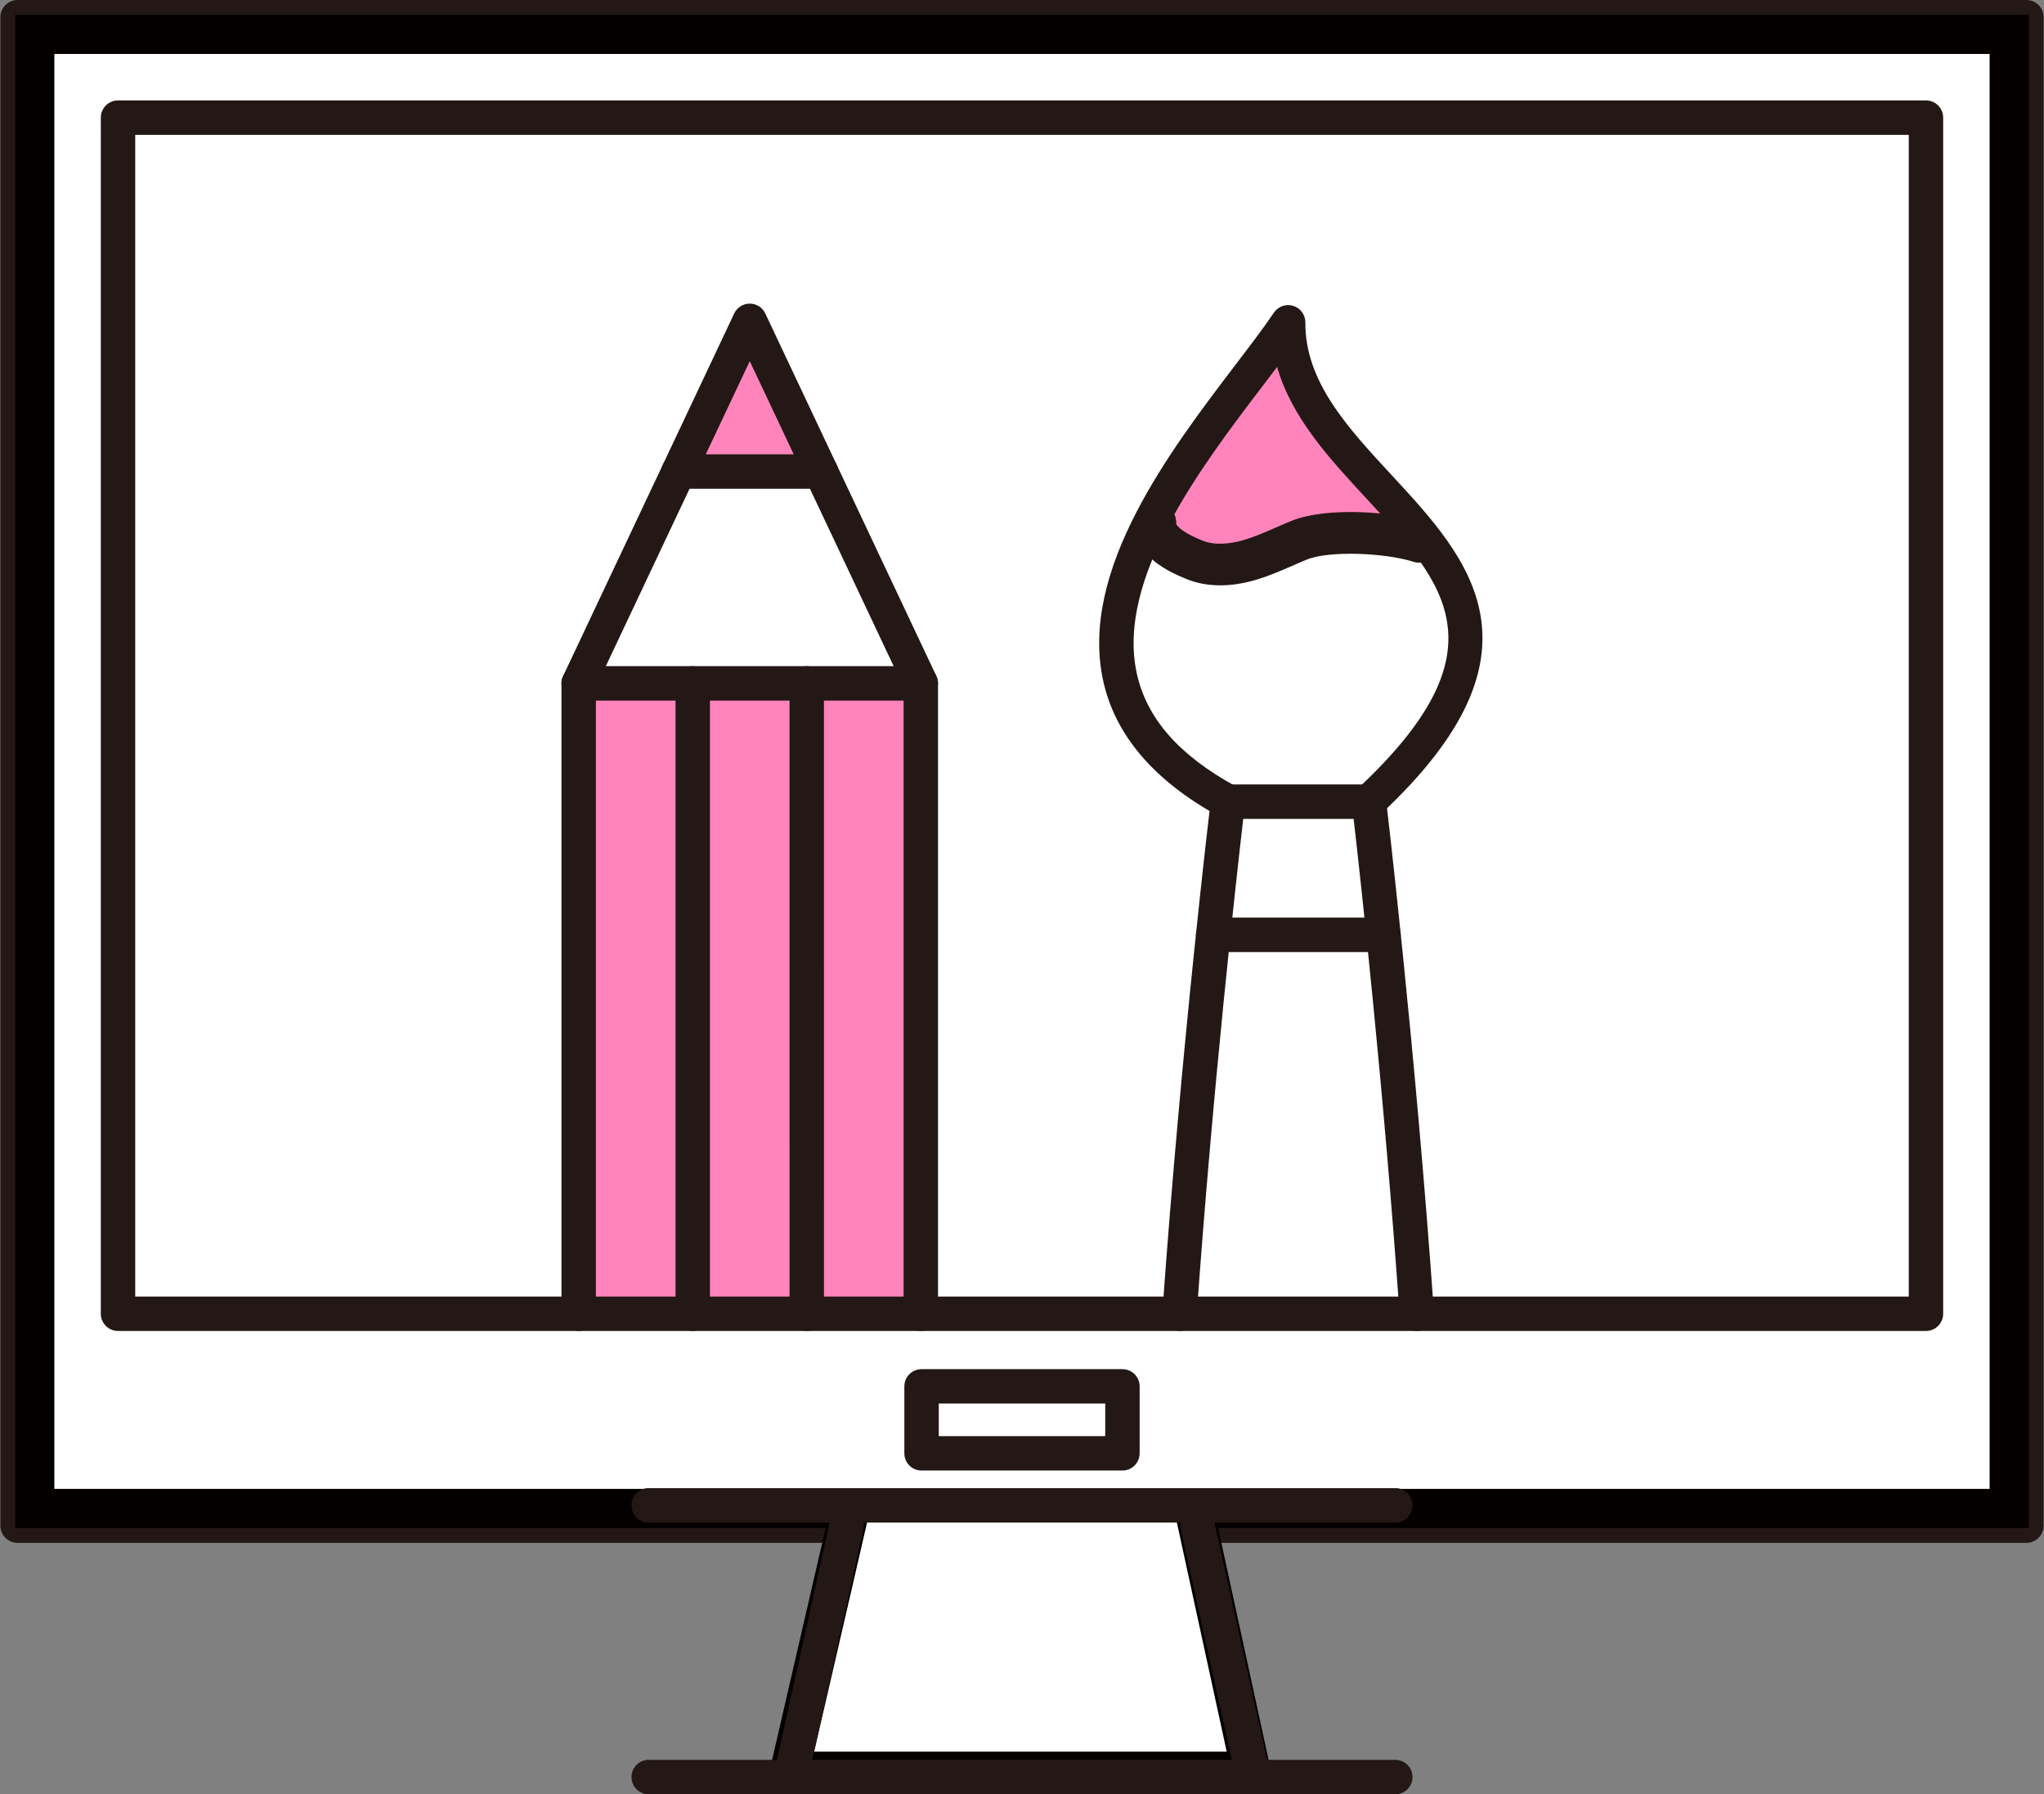
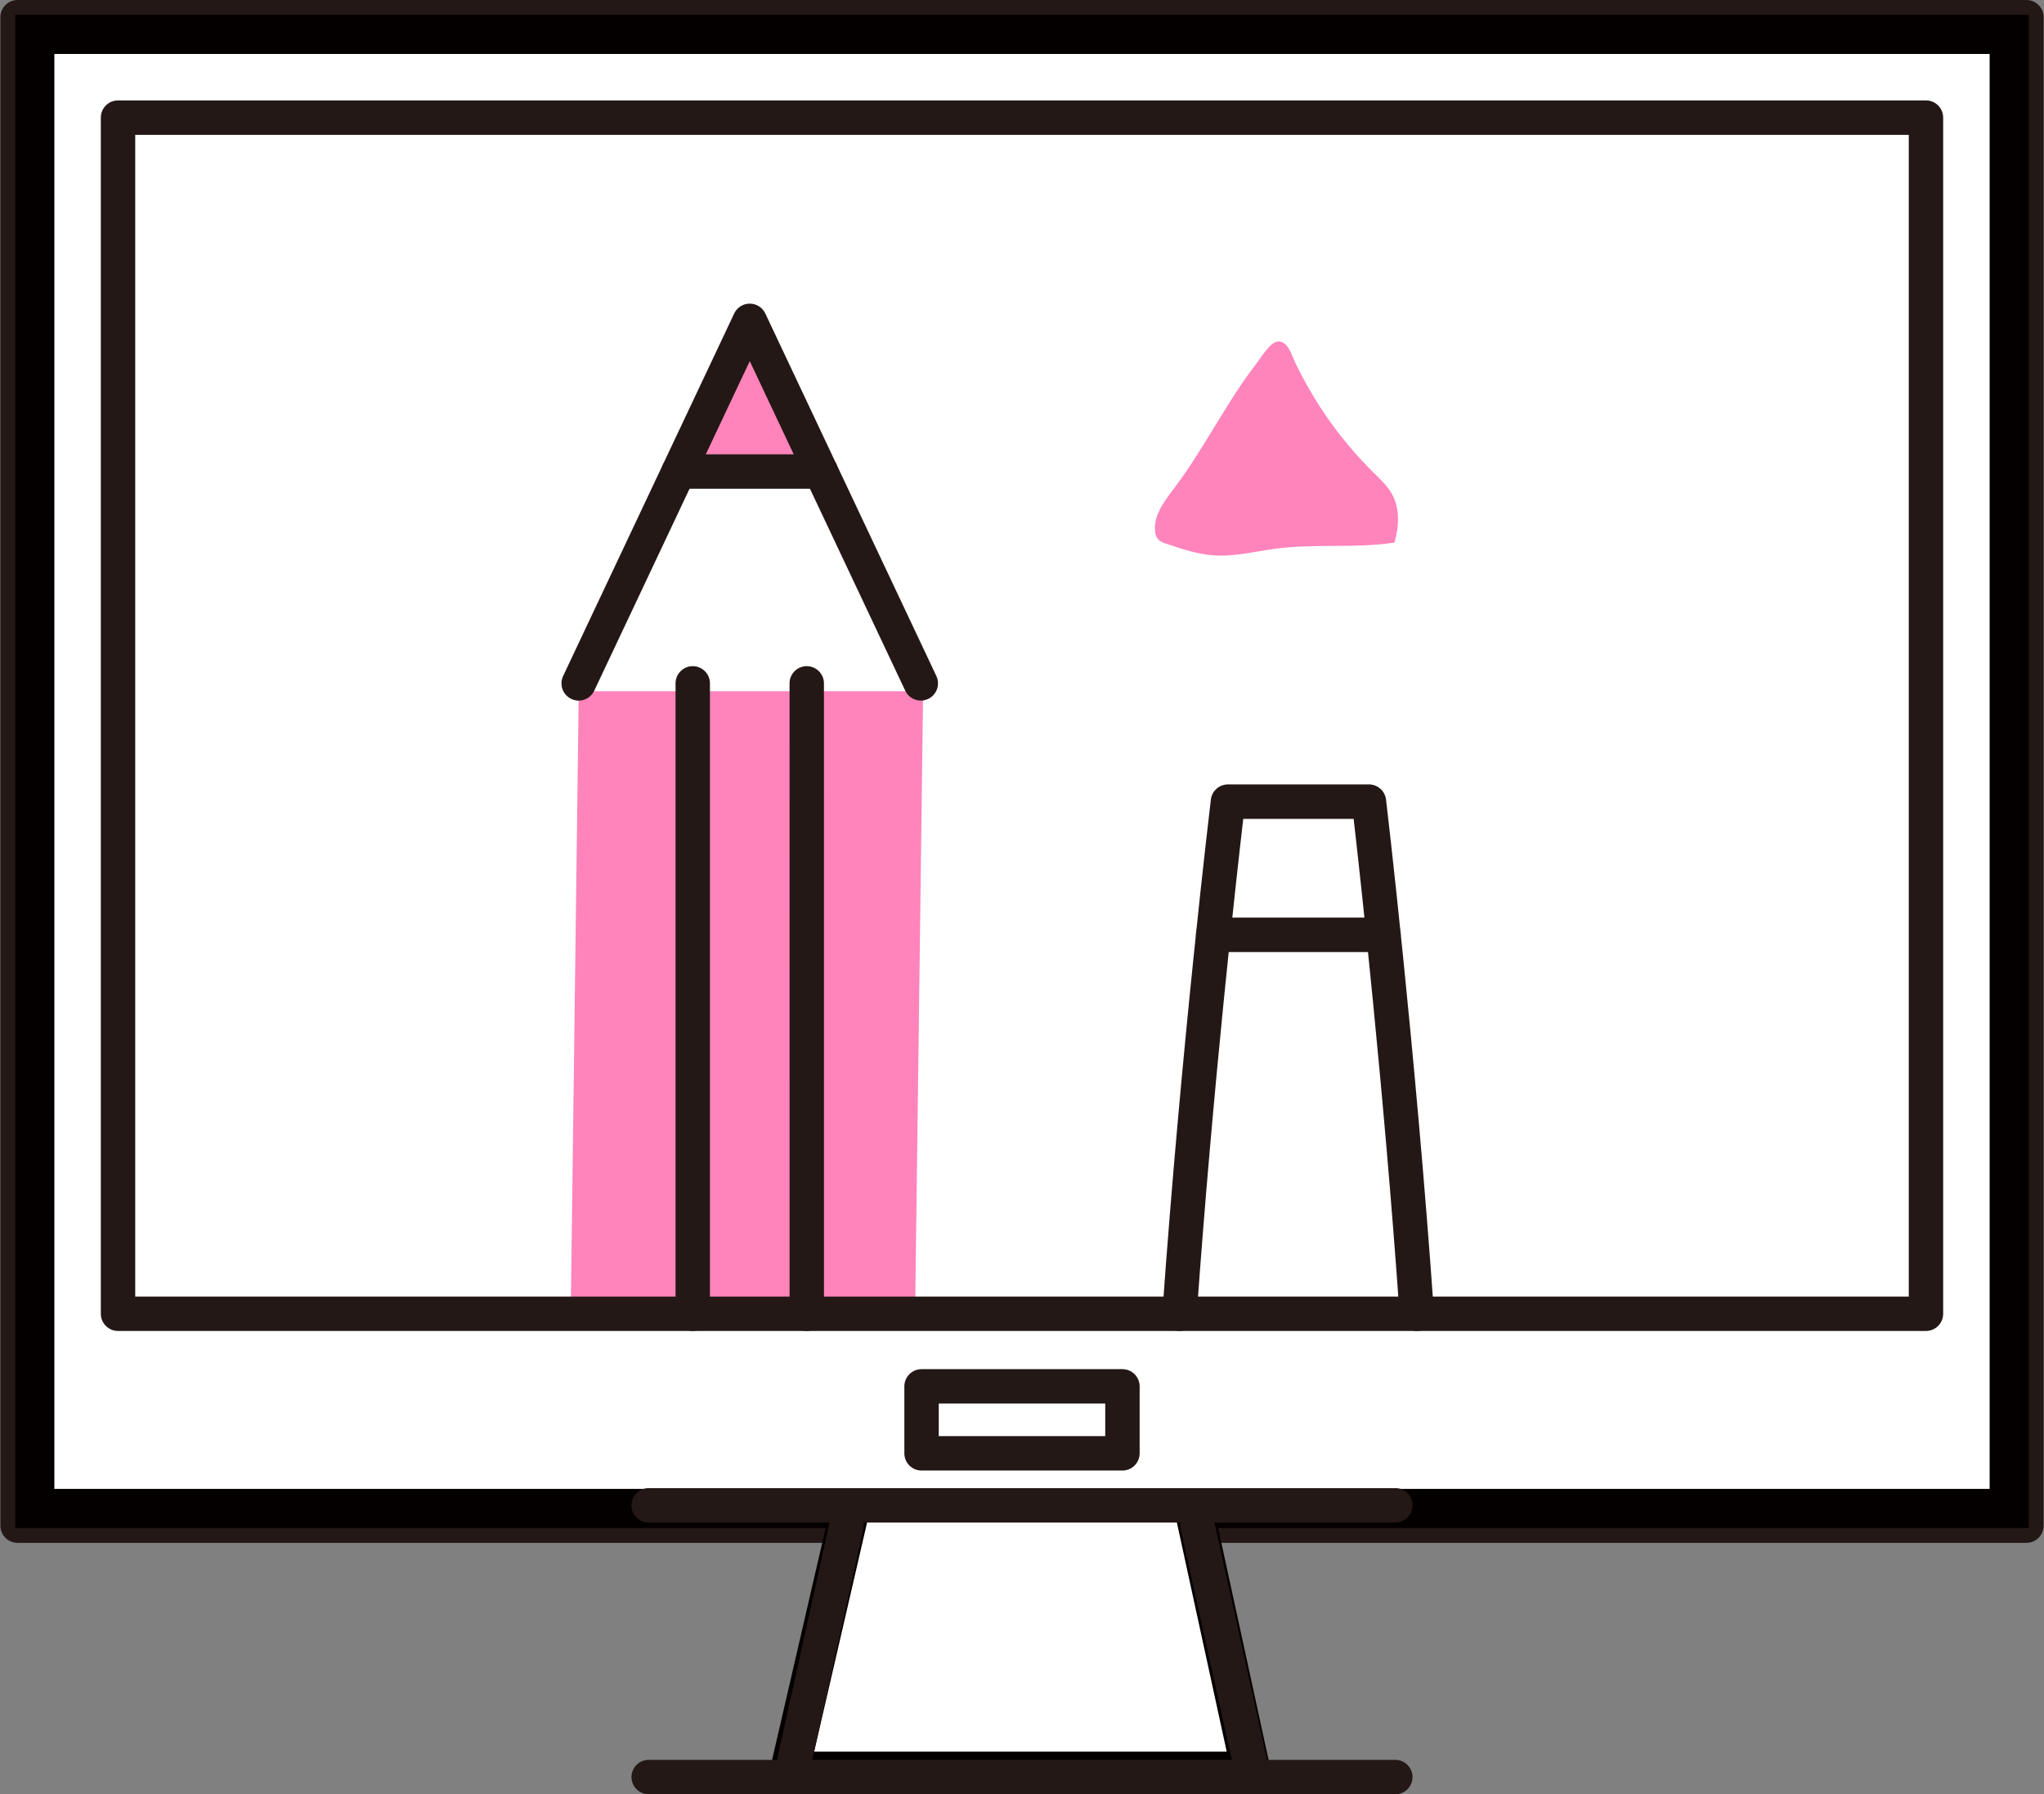
<svg xmlns="http://www.w3.org/2000/svg" id="_レイヤー_1" data-name="レイヤー_1" version="1.1" viewBox="0 0 229 201">
  <rect x="0" y="0" width="229" height="201" fill="#808080" stroke="none" />
  <path d="M227.03,172.836H1.97c-1.065,0-1.927-.862-1.927-1.927V1.928C.044.864.905,0,1.97,0h225.059c1.065,0,1.927.864,1.927,1.928v168.981c0,1.065-.862,1.927-1.927,1.927Z" fill="#231815" />
  <g>
    <polygon points="3.897 168.983 95.256 168.983 88.457 198.418 140.156 198.418 133.755 168.983 225.103 168.983 225.103 3.856 3.897 3.856 3.897 168.983" fill="#fff" fill-rule="evenodd" />
    <path d="M142.877,200.611h-57.176l6.799-29.436H1.705V1.663h225.591v169.512h-90.82l6.402,29.436ZM91.213,196.226h46.222l-6.402-29.436h91.876V6.048H6.09v160.742h91.923l-6.799,29.436Z" fill="#040000" />
  </g>
  <polygon points="64.841 77.43 63.948 146.732 102.528 146.732 103.422 77.43 64.841 77.43" fill="#ff84bb" fill-rule="evenodd" />
  <polygon points="83.506 38.247 76.719 52.822 91.454 52.822 83.506 38.247" fill="#ff84bb" fill-rule="evenodd" />
  <path d="M215.777,149.099H13.223c-1.065,0-1.927-.862-1.927-1.927V13.177c0-1.064.862-1.928,1.927-1.928h202.553c1.065,0,1.927.864,1.927,1.928v133.995c0,1.065-.862,1.927-1.927,1.927ZM15.15,145.245h198.7V15.105H15.15v130.14Z" fill="#231815" />
  <path d="M131.603,54.617c-1.087,1.442-2.334,3.009-2.205,4.81.026.358.117.73.36.994.237.257.582.379.914.491,1.727.585,3.477,1.175,5.295,1.302,2.374.166,4.723-.463,7.084-.765,4.365-.559,8.823-.003,13.174-.665.513-1.77.632-3.76-.243-5.382-.514-.953-1.326-1.702-2.097-2.462-3.606-3.557-6.587-7.747-8.774-12.316-.362-.756-.813-2.432-1.908-2.376-.9.046-1.951,1.852-2.449,2.494-1.593,2.051-2.966,4.26-4.322,6.472-1.54,2.512-3.054,5.047-4.829,7.403Z" fill="#ff84bb" fill-rule="evenodd" />
  <g>
    <g>
      <path d="M132.151,149.099c-.046,0-.093,0-.137-.004-1.063-.075-1.863-.997-1.787-2.058,2.117-29.921,5.4-57.193,5.433-57.465.117-.968.939-1.697,1.914-1.697h15.797c.977,0,1.798.73,1.914,1.7.033.271,3.273,27.545,5.368,57.462.075,1.063-.727,1.984-1.787,2.058-1.048.082-1.984-.724-2.058-1.787-1.792-25.556-4.418-49.17-5.153-55.576h-12.367c-.744,6.403-3.406,30.023-5.216,55.576-.071,1.016-.917,1.792-1.92,1.792Z" fill="#231815" />
      <path d="M155.003,106.65h-19.086c-1.065,0-1.927-.862-1.927-1.927s.862-1.927,1.927-1.927h19.086c1.065,0,1.927.862,1.927,1.927s-.862,1.927-1.927,1.927Z" fill="#231815" />
-       <path d="M137.571,91.731c-.31,0-.627-.075-.919-.235-7.362-4.012-11.762-9.167-13.076-15.32-2.64-12.354,7.481-25.645,14.872-35.35,1.692-2.221,3.154-4.14,4.27-5.798.476-.706,1.36-1.018,2.168-.764.811.25,1.364,1.003,1.358,1.853-.038,6.626,4.697,11.738,9.709,17.151,8.566,9.25,18.276,19.732-1.269,37.946-.775.725-1.996.684-2.724-.095-.724-.778-.682-1.999.098-2.724,16.732-15.595,9.82-23.057,1.067-32.506-4.152-4.483-8.414-9.086-10.046-14.786-.505.67-1.03,1.359-1.563,2.061-6.936,9.11-16.44,21.587-14.17,32.208,1.085,5.076,4.731,9.243,11.149,12.74.937.51,1.28,1.681.771,2.616-.35.642-1.01,1.005-1.694,1.005Z" fill="#231815" />
    </g>
    <g>
      <path d="M103.165,78.482c-.724,0-1.417-.408-1.745-1.105l-17.421-36.919-17.423,36.919c-.452.961-1.599,1.381-2.565.92-.963-.454-1.375-1.602-.921-2.566l19.166-40.613c.319-.674.997-1.105,1.743-1.105h0c.746,0,1.424.431,1.743,1.105l19.164,40.613c.454.963.042,2.112-.921,2.566-.266.126-.545.185-.819.185Z" fill="#231815" />
      <g>
        <path d="M90.388,149.099c-1.065,0-1.927-.862-1.927-1.927l-.004-70.618c0-1.064.862-1.928,1.927-1.928s1.927.863,1.927,1.928l.004,70.618c0,1.065-.861,1.927-1.927,1.927Z" fill="#231815" />
        <path d="M77.612,149.099c-1.065,0-1.927-.862-1.927-1.927v-70.618c0-1.064.862-1.928,1.927-1.928s1.927.864,1.927,1.928v70.618c0,1.065-.862,1.927-1.927,1.927Z" fill="#231815" />
-         <path d="M103.163,149.099c-1.065,0-1.927-.862-1.927-1.927v-68.691h-34.476v68.691c0,1.065-.862,1.927-1.927,1.927s-1.927-.862-1.927-1.927v-70.618c0-1.064.861-1.928,1.927-1.928h38.33c1.065,0,1.927.864,1.927,1.928v70.618c0,1.065-.862,1.927-1.927,1.927Z" fill="#231815" />
      </g>
      <path d="M91.965,54.75h-15.928c-1.065,0-1.927-.864-1.927-1.928s.862-1.928,1.927-1.928h15.928c1.065,0,1.927.864,1.927,1.928s-.862,1.928-1.927,1.928Z" fill="#231815" />
    </g>
  </g>
  <path d="M88.743,200.347c-.139,0-.279-.016-.418-.046-1.041-.23-1.697-1.26-1.466-2.299l6.099-27.509c.23-1.041,1.278-1.694,2.299-1.466,1.041.23,1.697,1.26,1.466,2.299l-6.099,27.509c-.199.899-.997,1.513-1.88,1.513Z" fill="#231815" />
  <path d="M140.257,200.347c-.884,0-1.681-.613-1.88-1.513l-6.088-27.482c-.23-1.039.425-2.068,1.466-2.299,1.023-.233,2.069.425,2.299,1.466l6.088,27.482c.23,1.039-.425,2.069-1.466,2.299-.14.031-.279.046-.419.046Z" fill="#231815" />
  <path d="M156.325,201h-83.65c-1.065,0-1.927-.862-1.927-1.927s.862-1.927,1.927-1.927h83.65c1.065,0,1.927.862,1.927,1.927s-.862,1.927-1.927,1.927Z" fill="#231815" />
  <path d="M156.325,170.56h-83.65c-1.065,0-1.927-.862-1.927-1.927s.862-1.927,1.927-1.927h83.65c1.065,0,1.927.862,1.927,1.927s-.862,1.927-1.927,1.927Z" fill="#231815" />
  <path d="M125.753,164.735h-22.506c-1.065,0-1.927-.862-1.927-1.927v-7.503c0-1.065.862-1.927,1.927-1.927h22.506c1.065,0,1.927.862,1.927,1.927v7.503c0,1.065-.862,1.927-1.927,1.927ZM105.174,160.881h18.652v-3.65h-18.652v3.65Z" fill="#231815" />
-   <path d="M136.704,65.57c-1.378,0-2.668-.242-3.828-.724-1.616-.672-5.91-2.459-5.752-6.354.052-1.287,1.147-2.287,2.425-2.235,1.287.052,2.288,1.138,2.235,2.425,0,.006.099.7,2.884,1.859,1.497.623,3.284.342,4.52-.003,1.249-.349,2.478-.885,3.779-1.452.561-.245,1.123-.49,1.689-.721,4.007-1.641,11.487-1.038,15.086.117,1.226.393,1.901,1.706,1.508,2.933-.393,1.226-1.705,1.903-2.933,1.508-3.056-.98-9.373-1.273-11.895-.241-.533.218-1.062.449-1.59.68-1.39.606-2.827,1.233-4.389,1.669-1.293.361-2.549.541-3.739.542Z" fill="#231815" />
</svg>